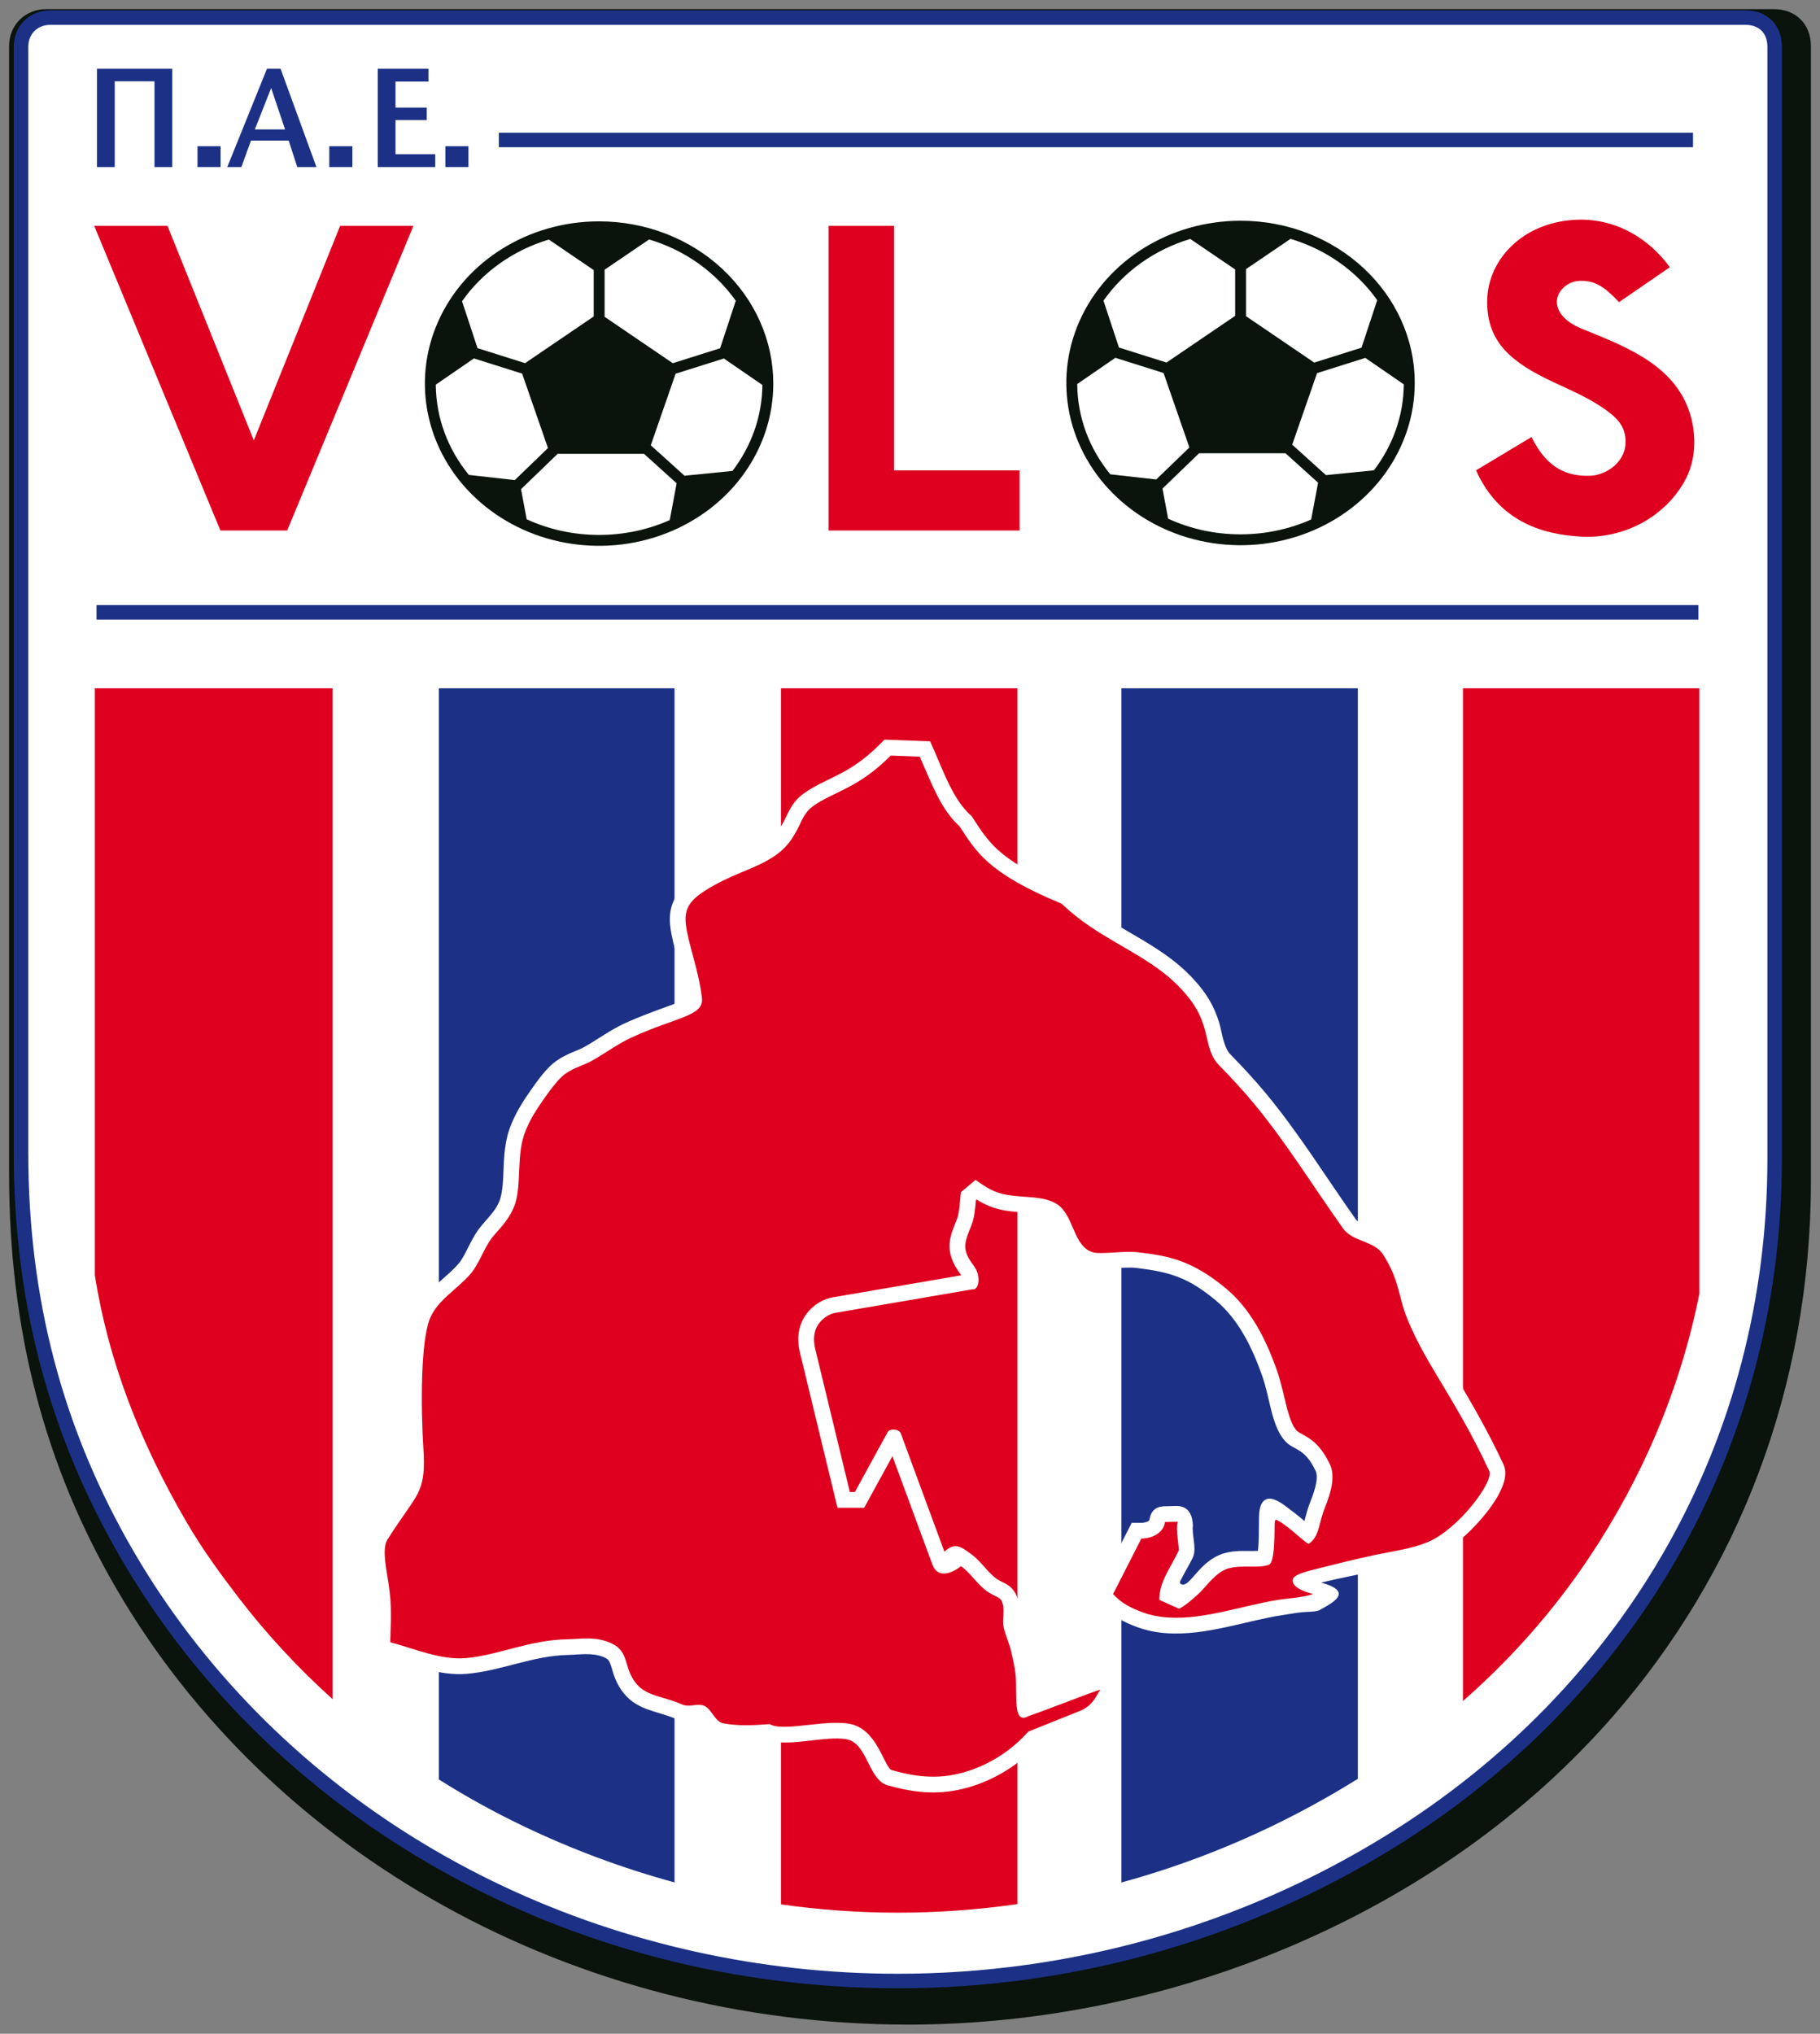
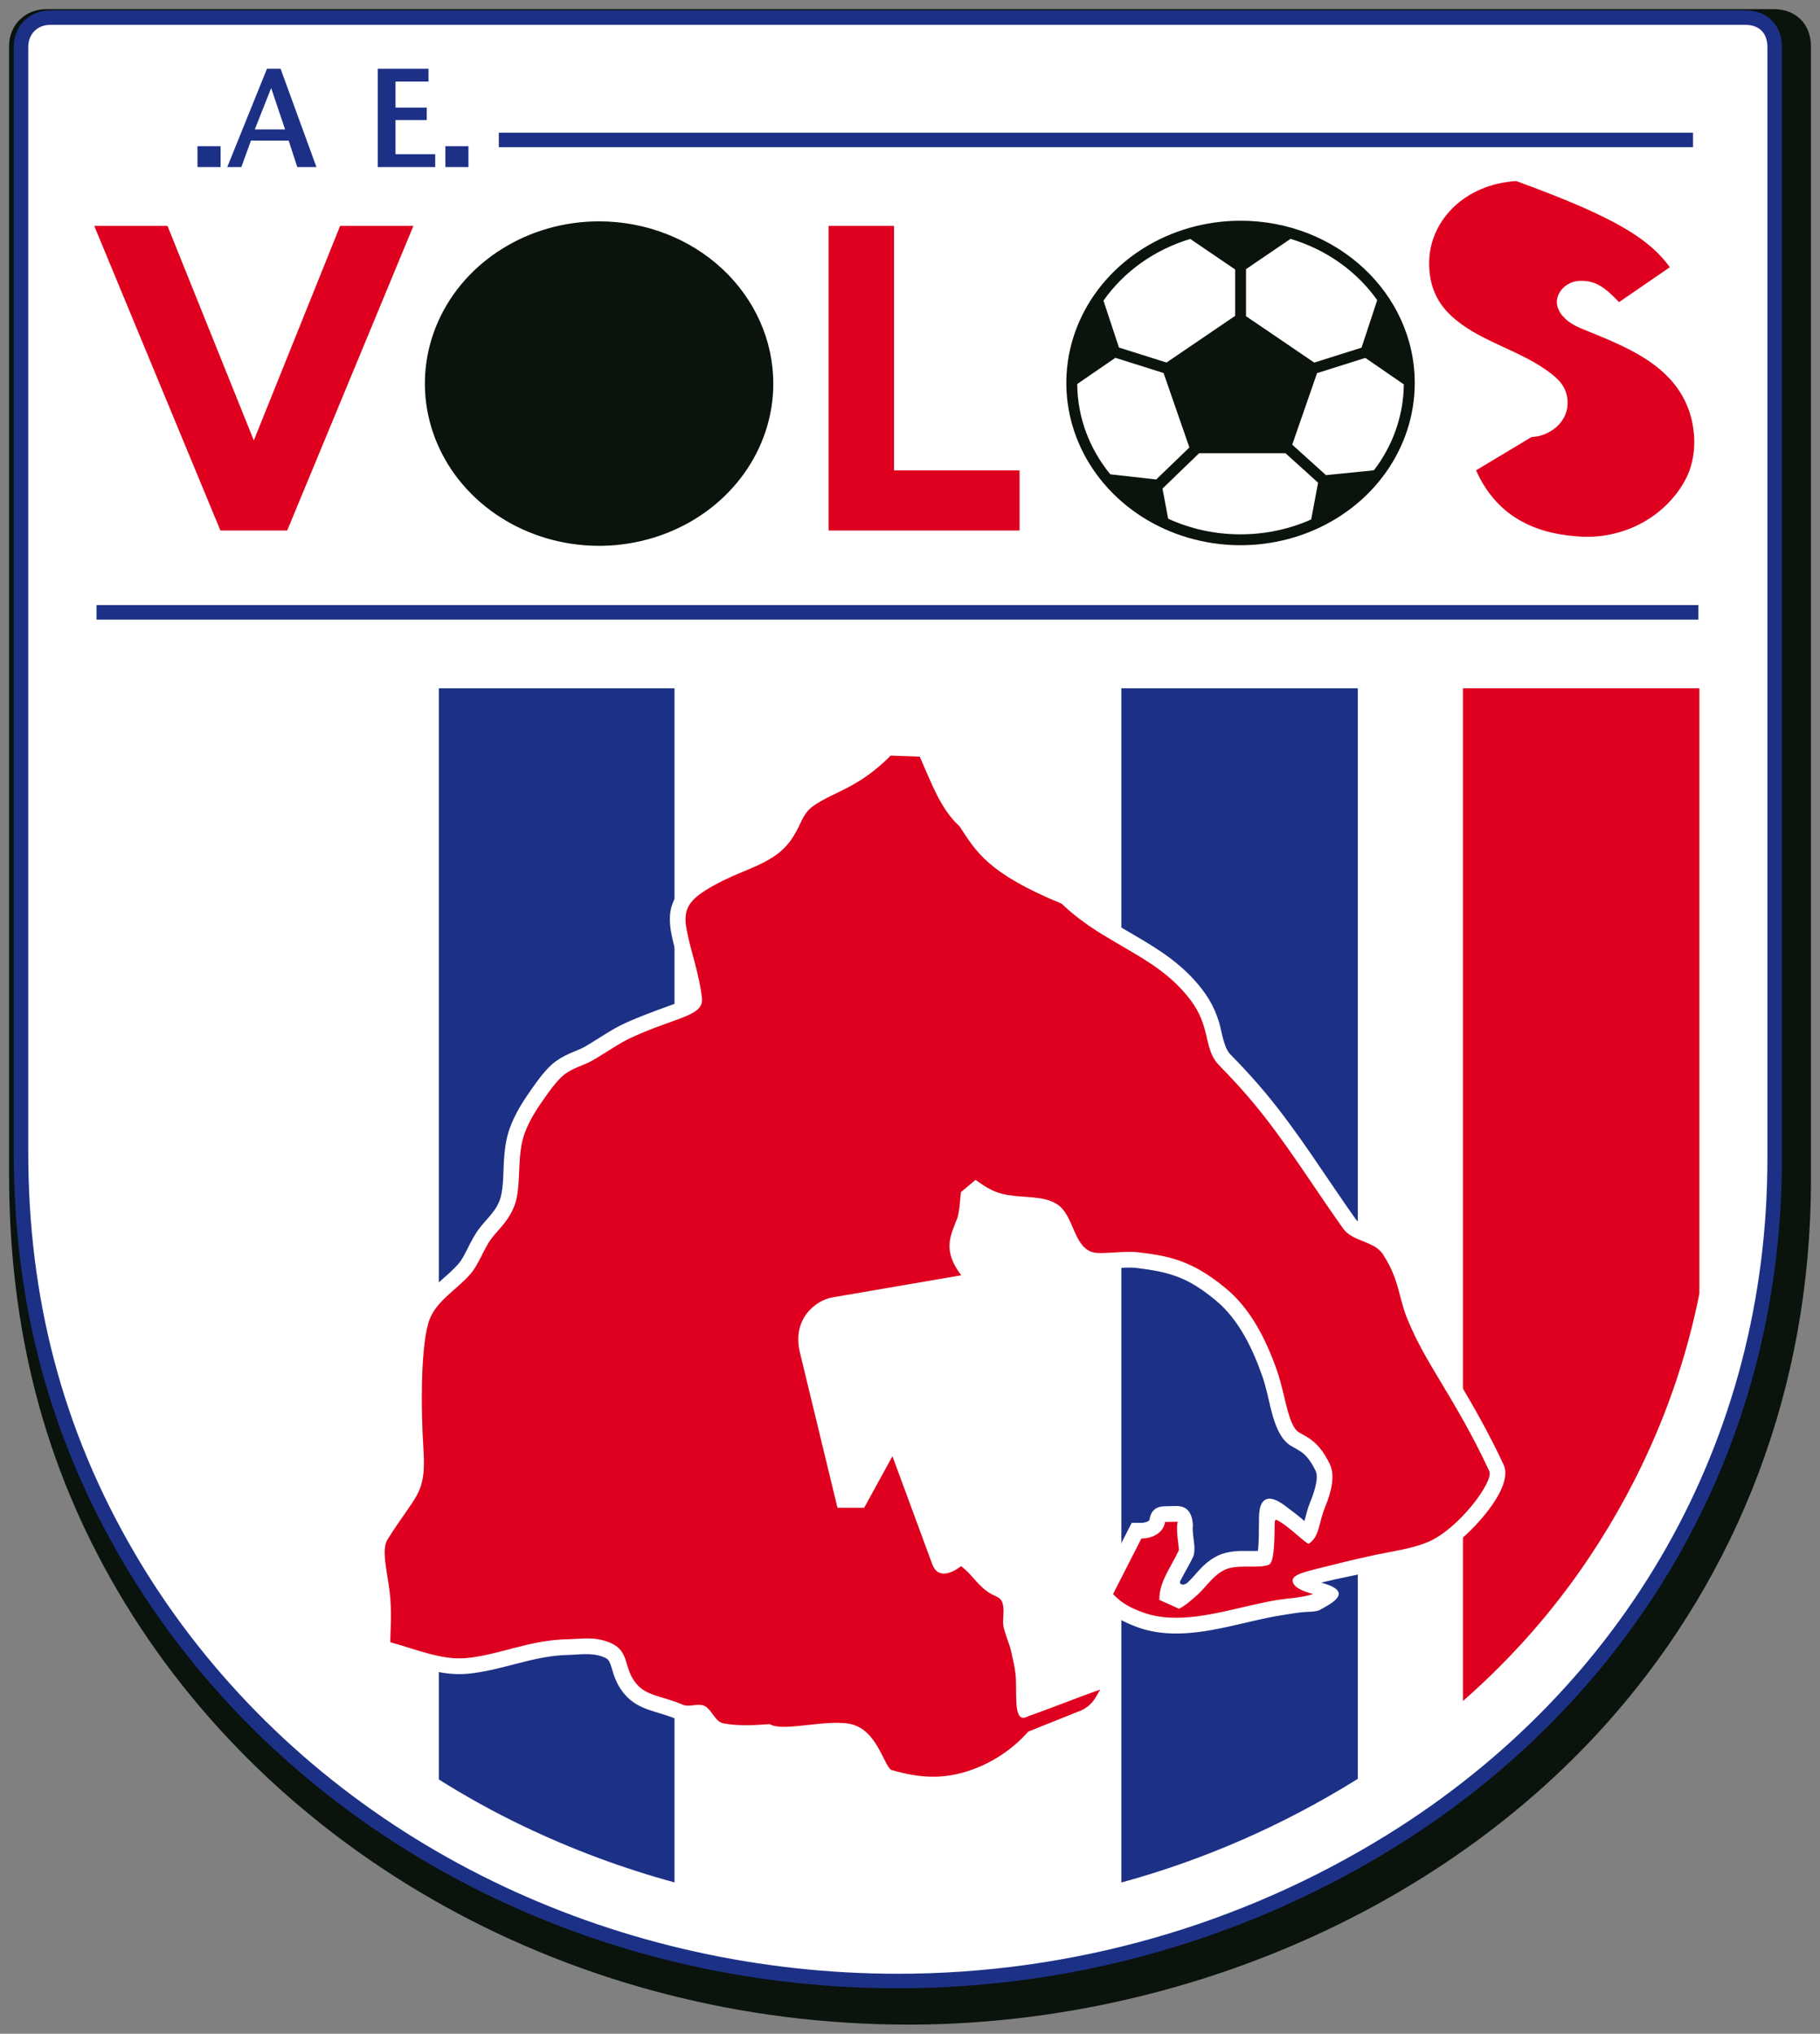
<svg xmlns="http://www.w3.org/2000/svg" version="1.1" id="Layer_1" x="0px" y="0px" width="299px" height="334px" viewBox="0 0 299 334" enable-background="new 0 0 299 334" xml:space="preserve">
  <rect x="0" y="0" width="299" height="334" fill="#808080" stroke="none" />
  <g>
    <path fill-rule="evenodd" clip-rule="evenodd" fill="#0A130C" d="M7.602,1.5h283.798c3.651,0,6.111,2.466,6.111,6.127v186.199   c0,34.247-12.114,64.646-32.52,88.031c-28.499,32.662-72.819,50.643-115.74,50.643c-55.109,0-104.605-27.948-129.986-71.338   C7.361,240.815,1.49,218.566,1.49,192.713V7.627C1.49,3.963,4.25,1.5,7.602,1.5L7.602,1.5z M7.602,1.5" />
    <path fill-rule="evenodd" clip-rule="evenodd" fill="#1C3186" d="M8.268,1.697h278.467c3.594,0,6.007,2.419,6.007,6.01V190.33   c0,48.854-25.32,89.317-63.577,113.019c-23.328,14.452-51.403,23.185-81.663,23.185c-54.168,0-102.429-27.604-127.38-70.16   c-11.699-19.959-17.862-41.78-17.862-67.135V7.707C2.259,4.116,4.972,1.697,8.268,1.697L8.268,1.697z M8.268,1.697" />
    <path fill-rule="evenodd" clip-rule="evenodd" fill="#FFFFFF" d="M8.268,4.082c-2.125,0-3.625,1.493-3.625,3.625v181.532   c0,23.776,5.527,45.447,17.534,65.926c2.699,4.605,5.683,9.041,8.925,13.284c27.537,36.036,71.397,55.701,116.399,55.701   c28.407,0,56.253-7.862,80.406-22.828c39.084-24.213,62.451-64.692,62.451-110.991V7.707c0-2.271-1.351-3.625-3.624-3.625H8.268z    M8.268,4.082" />
    <rect x="81.947" y="21.792" fill-rule="evenodd" clip-rule="evenodd" fill="#1C3186" width="196.19" height="2.384" />
    <rect x="15.854" y="99.371" fill-rule="evenodd" clip-rule="evenodd" fill="#1C3186" width="263.161" height="2.384" />
-     <path fill-rule="evenodd" clip-rule="evenodd" fill="#DE001E" d="M15.582,113.037v96.354c2.137,13.803,7.331,27.39,15.165,40.753   c2.493,4.255,5.25,8.056,8.246,11.973c4.726,6.182,9.968,11.83,15.64,16.929V113.037H15.582z M15.582,113.037" />
    <path fill-rule="evenodd" clip-rule="evenodd" fill="#1C3186" d="M72.092,113.037v179.199c4.471,2.823,9.106,5.378,13.877,7.663   c7.951,3.807,16.278,6.917,24.844,9.25V113.037H72.092z M72.092,113.037" />
-     <path fill-rule="evenodd" clip-rule="evenodd" fill="#DE001E" d="M128.306,113.037v199.722c6.341,0.897,12.757,1.359,19.195,1.359   c6.595,0,13.161-0.478,19.649-1.411v-199.67H128.306z M128.306,113.037" />
    <path fill-rule="evenodd" clip-rule="evenodd" fill="#1C3186" d="M184.225,113.037v196.125c13.5-3.686,26.464-9.351,38.453-16.781   l0.392-0.24V113.037H184.225z M184.225,113.037" />
    <path fill-rule="evenodd" clip-rule="evenodd" fill="#DE001E" d="M240.342,113.037v166.321c7.958-6.975,14.9-14.837,20.751-23.591   c8.73-13.063,14.992-27.73,18.092-43.328v-99.402H240.342z M240.342,113.037" />
    <path fill-rule="evenodd" clip-rule="evenodd" fill="#FFFFFF" d="M195.063,259.938c0.828-0.726,1.586-1.76,2.403-2.561   c1.094-1.067,2.335-1.955,3.833-2.337c0.758-0.195,1.53-0.287,2.306-0.322c0.592-0.027,2.047,0.035,3.053-0.022   c0.173-1.326,0.161-3.582,0.17-4.443c0.019-1.355-0.114-3.565,1.281-4.056c0.936-0.329,2.24,0.501,3.17,1.212   c0.895,0.68,1.832,1.37,2.684,2.101c0.101,0.087,0.212,0.188,0.331,0.299c0.006-0.029,0.013-0.06,0.021-0.087   c0.286-1.084,0.551-2.11,0.977-3.149c0.478-1.17,1.443-3.788,0.842-5.025c-0.499-1.025-1.142-2.104-2.03-2.843   c-0.632-0.526-1.387-0.87-2.086-1.299c-2.497-1.531-3.188-5.989-3.851-8.653c-0.222-0.895-0.456-1.795-0.76-2.666   c-1.576-4.529-3.865-9.352-7.623-12.48c-4.504-3.747-7.421-4.681-12.999-5.367c-2.483-0.308-5.797,0.569-8.053-0.125   c-0.724-0.222-1.391-0.578-1.979-1.054c-1.528-1.231-2.234-2.958-2.994-4.701c-0.297-0.683-0.844-2.002-1.497-2.426   c-0.053-0.036-0.11-0.069-0.168-0.102c-1.246-0.677-3.789-0.686-5.21-0.812c-0.574-0.054-1.146-0.116-1.716-0.21   c-1.916-0.317-3.299-0.924-4.727-1.814l-0.108,0.093c-0.123,1.374-0.228,2.795-0.717,4.061c-1.114,2.889-1.754,3.946,0.36,6.724   c1.32,1.792,0.796,4.067-0.229,3.872l-22.558,3.869c-0.978,0.165-1.987,0.877-2.581,1.654c-0.955,1.245-1.043,2.744-0.685,4.231   l5.696,23.534c0.276,0,0.55,0,0.824,0l5.406-9.865c0.344-0.623,1.879-0.465,2.126,0.203l7.175,19.456   c1.71-1.571,2.703-0.82,4.236,0.278c0.406,0.294,0.785,0.613,1.146,0.958c1.04,0.989,2.004,2.357,3.144,3.185   c0.908,0.661,1.754,0.726,2.624,1.686c0.269,0.301,0.488,0.642,0.652,1.014c0.221,0.501,0.361,1.033,0.435,1.576   c0.07,0.543,0.07,1.077,0.046,1.621c-0.019,0.38-0.11,1.155-0.034,1.518c0.283,1.335,0.941,2.619,1.241,4.015   c0.393,1.814,0.818,3.47,0.855,5.353c0.011,0.547-0.016,1.804,0.017,2.87c3.479-1.256,6.913-2.654,10.409-3.869l3.685-1.27   c-0.346,2.495-0.28,4.821-1.779,6.913c-0.794,1.108-1.784,1.933-3.01,2.522l-0.078,0.039l-0.082,0.034   c-2.737,1.096-5.479,2.189-8.22,3.287c-3.059,3.291-7.066,5.766-11.391,6.998c-4.443,1.26-8.486,0.962-12.897-0.274   c-3.372-0.561-3.496-6.488-6.654-7.532c-1.315-0.439-3.834-0.172-5.216-0.027c-2.3,0.24-5.864,0.861-8.267,0.051   c-2.527,0.18-5.204,0.265-7.674-0.213c-0.627-0.121-0.457-0.07-0.999-0.329c-1.032-0.49-1.674-1.274-2.332-2.169   c-0.088-0.12-0.234-0.333-0.365-0.495c-0.088,0.009-0.173,0.021-0.233,0.026c-1.193,0.136-2.159,0.224-3.301-0.273   c-3-1.312-6.178-1.367-8.478-4.061c-0.872-1.022-1.432-2.12-1.854-3.389c-0.2-0.602-0.374-1.392-0.654-1.954   c-0.219-0.444-0.564-0.623-1.019-0.801c-1.91-0.742-3.841-0.371-5.83-0.324c-5.781,0.132-10.865,2.593-16.506,3.092   c-4.644,0.413-8.937-1.519-13.313-2.687l-1.897-0.504l-0.018-1.964c-0.013-1.183,0.072-2.386,0.094-3.569   c0.025-1.484-0.006-2.979-0.188-4.455c-0.365-2.979-1.643-7.511-0.009-10.179c1.082-1.772,2.301-3.472,3.481-5.183   c2.147-3.108,2.327-4.129,2.071-8.078c-0.359-5.586-0.745-17.74,1.232-22.648c0.225-0.558,0.501-1.096,0.823-1.604   c1.737-2.756,4.321-4.185,6.331-6.525c0.587-0.686,1.095-1.751,1.506-2.561c0.54-1.065,1.091-2.153,1.812-3.112   c1.306-1.749,3-3.024,3.582-5.27c0.45-1.754,0.399-3.997,0.509-5.814c0.111-1.862,0.333-3.724,0.979-5.484   c0.836-2.279,2.061-4.242,3.448-6.218c1.086-1.545,2.567-3.634,4.096-4.734c0.958-0.69,1.915-1.147,3.003-1.592   c0.604-0.246,1.202-0.482,1.771-0.804c2.21-1.27,4.29-2.806,6.617-3.867c2.41-1.1,4.825-1.97,7.31-2.876   c0.482-0.172,2.12-0.758,2.719-1.164c-0.417-3.583-1.709-7.034-2.409-10.565c-0.721-3.648-0.067-6.251,3.004-8.556   c1.743-1.31,3.908-2.409,5.891-3.299c2.113-0.946,4.422-1.719,6.367-2.98c1.564-1.017,2.212-1.926,3.09-3.507   c0.062-0.106,0.116-0.216,0.171-0.322c0.921-1.852,1.435-3.181,3.229-4.464c0.459-0.331,0.94-0.636,1.43-0.918   c1.678-0.976,3.481-1.714,5.181-2.658c2.192-1.216,4.056-2.676,5.826-4.452l0.801-0.799l7.503,0.279l0.654,1.478   c1.499,3.391,3.123,8.037,5.908,10.569l0.238,0.217l0.18,0.27c0.317,0.484,0.631,0.972,0.953,1.455   c1.251,1.873,2.423,3.283,4.208,4.685c3.003,2.355,6.934,4.158,10.44,5.604l0.446,0.183l0.351,0.334   c2.604,2.481,5.404,4.243,8.484,6.048c4.18,2.451,8.106,4.61,11.432,8.238c2.012,2.196,3.342,4.285,4.196,7.139   c0.44,1.471,0.716,4.04,1.806,5.157c2.053,2.098,4.044,4.243,5.916,6.505c5.396,6.505,9.842,13.745,14.731,20.628   c0.078,0.109,0.177,0.204,0.282,0.286c0.461,0.363,1.187,0.638,1.73,0.856c1.854,0.742,3.488,1.469,4.616,3.223   c1.581,2.451,2.362,4.59,3.088,7.381c0.337,1.276,0.658,2.51,1.167,3.73c1.474,3.54,3.325,6.637,5.284,9.911   c2.935,4.904,5.675,9.676,8.088,14.87c1.549,3.325-3.428,8.889-5.588,10.99c-1.691,1.642-3.753,3.265-5.944,4.164   c-2.872,1.177-5.866,1.556-8.874,2.188c-2.761,0.582-6.815,1.366-9.551,2.053c5.758,1.551,1.423,3.552-0.366,4.562   c-0.86,0.275-1.748,0.204-2.642,0.286c-1.151,0.106-2.312,0.335-3.452,0.502c-1.386,0.204-2.762,0.507-4.13,0.814   c-6.331,1.434-13.338,3.479-19.694,1.117c-2.274-0.843-4.13-1.835-5.806-3.65l-1.223-1.321l6.185-12.122h1.58   c0.301,0,1.288-0.149,1.344-0.535c0.345-2.321,2.231-2.183,2.838-2.198l1.4-0.04c1.08-0.031,2.78,0.22,2.894,3.246   c-0.069,0.282-0.024,0.881-0.001,1.171c0.095,1.225,0.521,2.887-0.004,4.019c-0.547,1.171-1.354,2.457-1.982,3.723   C193.508,260.143,194.354,260.538,195.063,259.938L195.063,259.938z M195.063,259.938" />
    <path fill-rule="evenodd" clip-rule="evenodd" fill="#DE001E" d="M151.105,124.269l-4.767-0.178   c-5.44,5.457-9.384,5.887-12.766,8.305c-1.544,1.107-1.904,2.608-2.646,3.944c-0.742,1.334-1.602,2.897-3.938,4.415   c-2.129,1.379-4.55,2.201-6.721,3.171c-2.171,0.974-4.12,2.051-5.395,3.008c-2.268,1.703-2.548,3.333-2.021,5.991   c0.693,3.5,2.059,7.155,2.467,10.999c0.313,2.962-4.085,3.05-11.55,6.456c-2.104,0.961-4.096,2.433-6.403,3.756   c-1.597,0.914-2.947,1.103-4.554,2.258c-1.011,0.725-2.276,2.394-3.483,4.117c-1.211,1.723-2.359,3.495-3.142,5.623   c-1.274,3.477-0.575,7.812-1.411,11.056c-0.764,2.95-3.078,4.916-4.014,6.171c-1.252,1.671-2.113,4.282-3.426,5.809   c-2.228,2.593-5.487,4.348-6.718,7.413c-1.515,3.76-1.503,14.469-1.049,21.515c0.344,5.365-0.499,6.778-2.524,9.713   c-1.083,1.569-2.423,3.46-3.405,5.063c-1.001,1.638-0.044,5.132,0.37,8.519c0.417,3.387,0.098,6.681,0.113,8.314   c3.98,1.059,8.354,2.967,12.418,2.604c5.398-0.477,10.254-2.953,16.673-3.1c2.562-0.061,4.368-0.457,6.828,0.497   c3.582,1.397,2.224,4.142,4.556,6.875c1.703,1.995,4.364,1.98,7.547,3.369c1.007,0.438,2.156-0.145,3.239,0.087   c1.462,0.306,1.955,2.7,3.445,2.984c2.241,0.433,4.881,0.342,7.618,0.128c2.356,1.412,10.065-1.112,13.863,0.146   c4.133,1.372,5.05,7.414,6.35,7.444c4.459,1.277,7.954,1.388,11.683,0.329c3.729-1.063,7.587-3.291,10.586-6.689   c2.922-1.168,5.849-2.339,8.771-3.512c1.976-0.948,2.413-2.445,3.071-3.397c-3.584,1.244-8.261,3.134-11.843,4.375   c-2.256,1.268-1.941-2.274-2.013-5.767c-0.037-1.824-0.539-3.673-0.797-4.859c-0.291-1.349-0.961-2.693-1.243-4.022   c-0.28-1.319,0.31-2.857-0.286-4.213c-0.338-0.769-1.272-0.808-2.432-1.647c-1.692-1.224-2.668-2.981-4.275-4.131   c-1.262,1.015-3.771,2.265-4.706-0.274l-6.56-17.785l-4.643,8.469c-1.46,0-2.923,0-4.385,0l-6.173-25.511   c-1.331-5.502,2.593-8.569,5.336-9.037l21.167-3.631c-3.106-4.088-1.774-6.464-0.71-9.219c0.446-1.16,0.507-3.133,0.658-4.436   l2.412-2.015c1.823,1.306,3.096,2.128,5.311,2.492c2.845,0.468,5.935,0.112,8.078,1.509c2.789,1.81,2.625,6.894,5.82,7.875   c1.405,0.433,5.078-0.284,7.614,0.03c4.68,0.575,8.594,1.171,14.332,5.946c3.939,3.275,6.514,8.155,8.41,13.622   c1.299,3.738,1.759,8.88,3.521,9.965c1.438,0.883,3.243,1.424,5.089,5.206c0.931,1.905,0.298,4.522-0.773,7.138   c-1.068,2.611-0.875,4.765-2.64,5.96c-0.197,0.133-1.511-1.092-2.738-2.101c-0.837-0.695-1.637-1.281-2.004-1.485   c-0.615-0.341-0.878-0.647-0.888,0.361c-0.038,2.916-0.077,6.354-0.952,6.688c-1.66,0.639-4.271-0.006-6.521,0.569   c-2.242,0.571-3.806,3.131-5.17,4.333c-0.95,0.839-2.107,1.882-3.061,2.326c-1.318-0.584-1.927-0.87-3.241-1.456   c-0.041-2.965,1.868-5.284,3.173-8.079c0.165-0.358-0.54-3.304-0.151-4.76l-2.082,0.037c-0.313,2.084-2.529,2.735-3.898,2.735   l-4.645,9.112c1.472,1.6,3.092,2.344,4.809,2.979c5.604,2.082,12.242,0.139,18.226-1.215c1.445-0.325,2.887-0.64,4.324-0.851   c1.852-0.27,3.694-0.334,5.525-0.914c-2.025-0.521-3.061-1.157-3.322-1.875c-0.422-1.138,1.27-1.605,4.062-2.308   c2.539-0.636,5.99-1.519,9.588-2.277c2.843-0.598,5.778-0.966,8.43-2.05c5.085-2.083,10.953-9.993,10.168-11.677   c-2.871-6.172-5.596-10.673-7.965-14.631c-1.959-3.282-3.777-6.221-5.451-10.246c-1.56-3.751-1.273-6.408-4.041-10.71   c-1.465-2.276-4.984-2.048-6.563-4.263c-5.035-7.089-9.369-14.152-14.616-20.478c-1.896-2.29-3.826-4.356-5.773-6.347   c-1.681-1.723-1.751-3.944-2.434-6.221c-0.601-2.005-1.469-3.784-3.627-6.135c-3.119-3.406-6.854-5.425-10.833-7.757   c-2.905-1.7-5.939-3.524-8.959-6.404c-12.201-5.035-14.053-8.589-16.773-12.708C154.556,132.903,153.088,128.755,151.105,124.269   L151.105,124.269z M151.105,124.269" />
    <path fill-rule="evenodd" clip-rule="evenodd" fill="#DE001E" d="M55.878,37.1h12.039L47.181,87.128H36.213L15.481,37.1h12.036   l14.182,35.23L55.878,37.1z M55.878,37.1" />
-     <path fill-rule="evenodd" clip-rule="evenodd" fill="#DE001E" d="M274.33,43.886l-8.345,5.733c-2.312-2.43-3.848-3.562-6.41-3.498   c-2.202,0.052-3.853,1.824-3.807,3.528c0.051,1.889,1.873,3.409,3.838,4.225c6.631,2.756,14.87,5.57,17.748,13.222   c1.36,3.613,1.403,8.006-0.36,11.48c-1.239,2.442-3.268,4.74-5.77,6.417c-3.217,2.154-7.205,3.335-11.29,3.145   c-6.946-0.33-13.788-2.746-17.442-10.898l9.118-5.47c2.599,5.336,6.022,6.443,9.531,6.37c2.777-0.061,6.155-2.344,5.911-5.96   c-0.157-2.347-1.475-3.604-3.39-4.969c-4.976-3.547-11.373-4.874-15.819-9.071c-2.478-2.338-3.692-5.375-3.5-9.25   c0.316-6.31,5.751-12.265,14.281-12.784C265.464,35.691,270.977,39.265,274.33,43.886L274.33,43.886z M274.33,43.886" />
-     <path fill-rule="evenodd" clip-rule="evenodd" fill="#1C3186" d="M15.931,27.434V11.291h12.367v16.143h-2.916V13.356h-6.535v14.078   H15.931z M15.931,27.434" />
+     <path fill-rule="evenodd" clip-rule="evenodd" fill="#DE001E" d="M274.33,43.886l-8.345,5.733c-2.312-2.43-3.848-3.562-6.41-3.498   c-2.202,0.052-3.853,1.824-3.807,3.528c0.051,1.889,1.873,3.409,3.838,4.225c6.631,2.756,14.87,5.57,17.748,13.222   c1.36,3.613,1.403,8.006-0.36,11.48c-1.239,2.442-3.268,4.74-5.77,6.417c-3.217,2.154-7.205,3.335-11.29,3.145   c-6.946-0.33-13.788-2.746-17.442-10.898l9.118-5.47c2.777-0.061,6.155-2.344,5.911-5.96   c-0.157-2.347-1.475-3.604-3.39-4.969c-4.976-3.547-11.373-4.874-15.819-9.071c-2.478-2.338-3.692-5.375-3.5-9.25   c0.316-6.31,5.751-12.265,14.281-12.784C265.464,35.691,270.977,39.265,274.33,43.886L274.33,43.886z M274.33,43.886" />
    <rect x="32.446" y="24.008" fill-rule="evenodd" clip-rule="evenodd" fill="#1C3186" width="3.792" height="3.425" />
-     <rect x="54.097" y="24.008" fill-rule="evenodd" clip-rule="evenodd" fill="#1C3186" width="3.792" height="3.425" />
    <path fill-rule="evenodd" clip-rule="evenodd" fill="#1C3186" d="M51.986,27.434h-3.15l-1.41-4.342H41.23l-1.578,4.342h-2.316   l6.522-16.143h2.238L51.986,27.434z M46.835,21.259l-2.288-6.801l-2.685,6.801H46.835z M46.835,21.259" />
    <path fill-rule="evenodd" clip-rule="evenodd" fill="#0A130C" d="M98.422,36.352c7.589,0,14.869,2.806,20.235,7.802   c5.367,5,8.384,11.775,8.384,18.841c0,10.778-6.973,20.493-17.667,24.616c-10.694,4.127-23.004,1.846-31.187-5.774   C70,74.216,67.553,62.756,71.98,52.801C76.411,42.844,86.847,36.352,98.422,36.352L98.422,36.352z M98.422,36.352" />
-     <path fill-rule="evenodd" clip-rule="evenodd" fill="#FFFFFF" d="M106.633,39.329c5.903,1.753,10.912,5.355,14.244,10.065   l-2.574,7.803l-7.773,2.451L99.328,52.03v-7.733L106.633,39.329z M125.251,63.227c-0.052,5.255-1.864,10.117-4.915,14.113   l-7.882,0.788l-5.541-5l4.082-11.754l7.927-2.499L125.251,63.227z M110.028,85.414c-3.514,1.562-7.451,2.438-11.606,2.438   c-4.271,0-8.309-0.925-11.895-2.573l-0.927-4.941l6.009-5.8h14.2l5.353,4.833L110.028,85.414z M77.028,77.997   c-3.378-4.126-5.395-9.261-5.433-14.828l6.264-4.306l7.921,2.497l4.242,12.225l-5.453,5.261L77.028,77.997z M75.906,49.477   c3.323-4.742,8.341-8.363,14.259-10.135l7.373,5.014v7.617L86.263,59.64l-7.815-2.464L75.906,49.477z M75.906,49.477" />
    <path fill-rule="evenodd" clip-rule="evenodd" fill="#0A130C" d="M203.8,36.251c15.808,0,28.621,11.929,28.621,26.644   c0,10.777-6.972,20.493-17.668,24.619c-10.695,4.124-23.006,1.844-31.188-5.778c-8.184-7.62-10.633-19.077-6.205-29.037   C181.789,42.744,192.227,36.251,203.8,36.251L203.8,36.251z M203.8,36.251" />
    <path fill-rule="evenodd" clip-rule="evenodd" fill="#FFFFFF" d="M212.014,39.228c5.901,1.757,10.909,5.355,14.243,10.065   l-2.577,7.806l-7.771,2.449l-11.204-7.618v-7.732L212.014,39.228z M230.629,63.126c-0.053,5.253-1.863,10.119-4.914,14.113   l-7.882,0.791l-5.541-5.002l4.081-11.75l7.929-2.5L230.629,63.126z M215.407,85.313c-3.514,1.563-7.449,2.442-11.607,2.442   c-4.27,0-8.308-0.927-11.892-2.572l-0.929-4.944l6.008-5.799h14.204l5.351,4.832L215.407,85.313z M182.406,77.896   c-3.379-4.126-5.395-9.26-5.434-14.828l6.265-4.306l7.921,2.497l4.243,12.228l-5.454,5.258L182.406,77.896z M181.285,49.376   c3.325-4.738,8.34-8.363,14.258-10.135l7.374,5.014v7.617l-11.275,7.667l-7.814-2.462L181.285,49.376z M181.285,49.376" />
    <path fill-rule="evenodd" clip-rule="evenodd" fill="#DE001E" d="M136.131,37.1h10.747v40.151H167.5v9.877h-31.369V37.1z    M136.131,37.1" />
    <rect x="73.166" y="24.008" fill-rule="evenodd" clip-rule="evenodd" fill="#1C3186" width="3.792" height="3.425" />
    <path fill-rule="evenodd" clip-rule="evenodd" fill="#1C3186" d="M71.5,27.434h-9.44V11.291h8.336v2.102h-5.419v4.279h5.135v2.04   h-5.135v5.61H71.5V27.434z M71.5,27.434" />
  </g>
</svg>